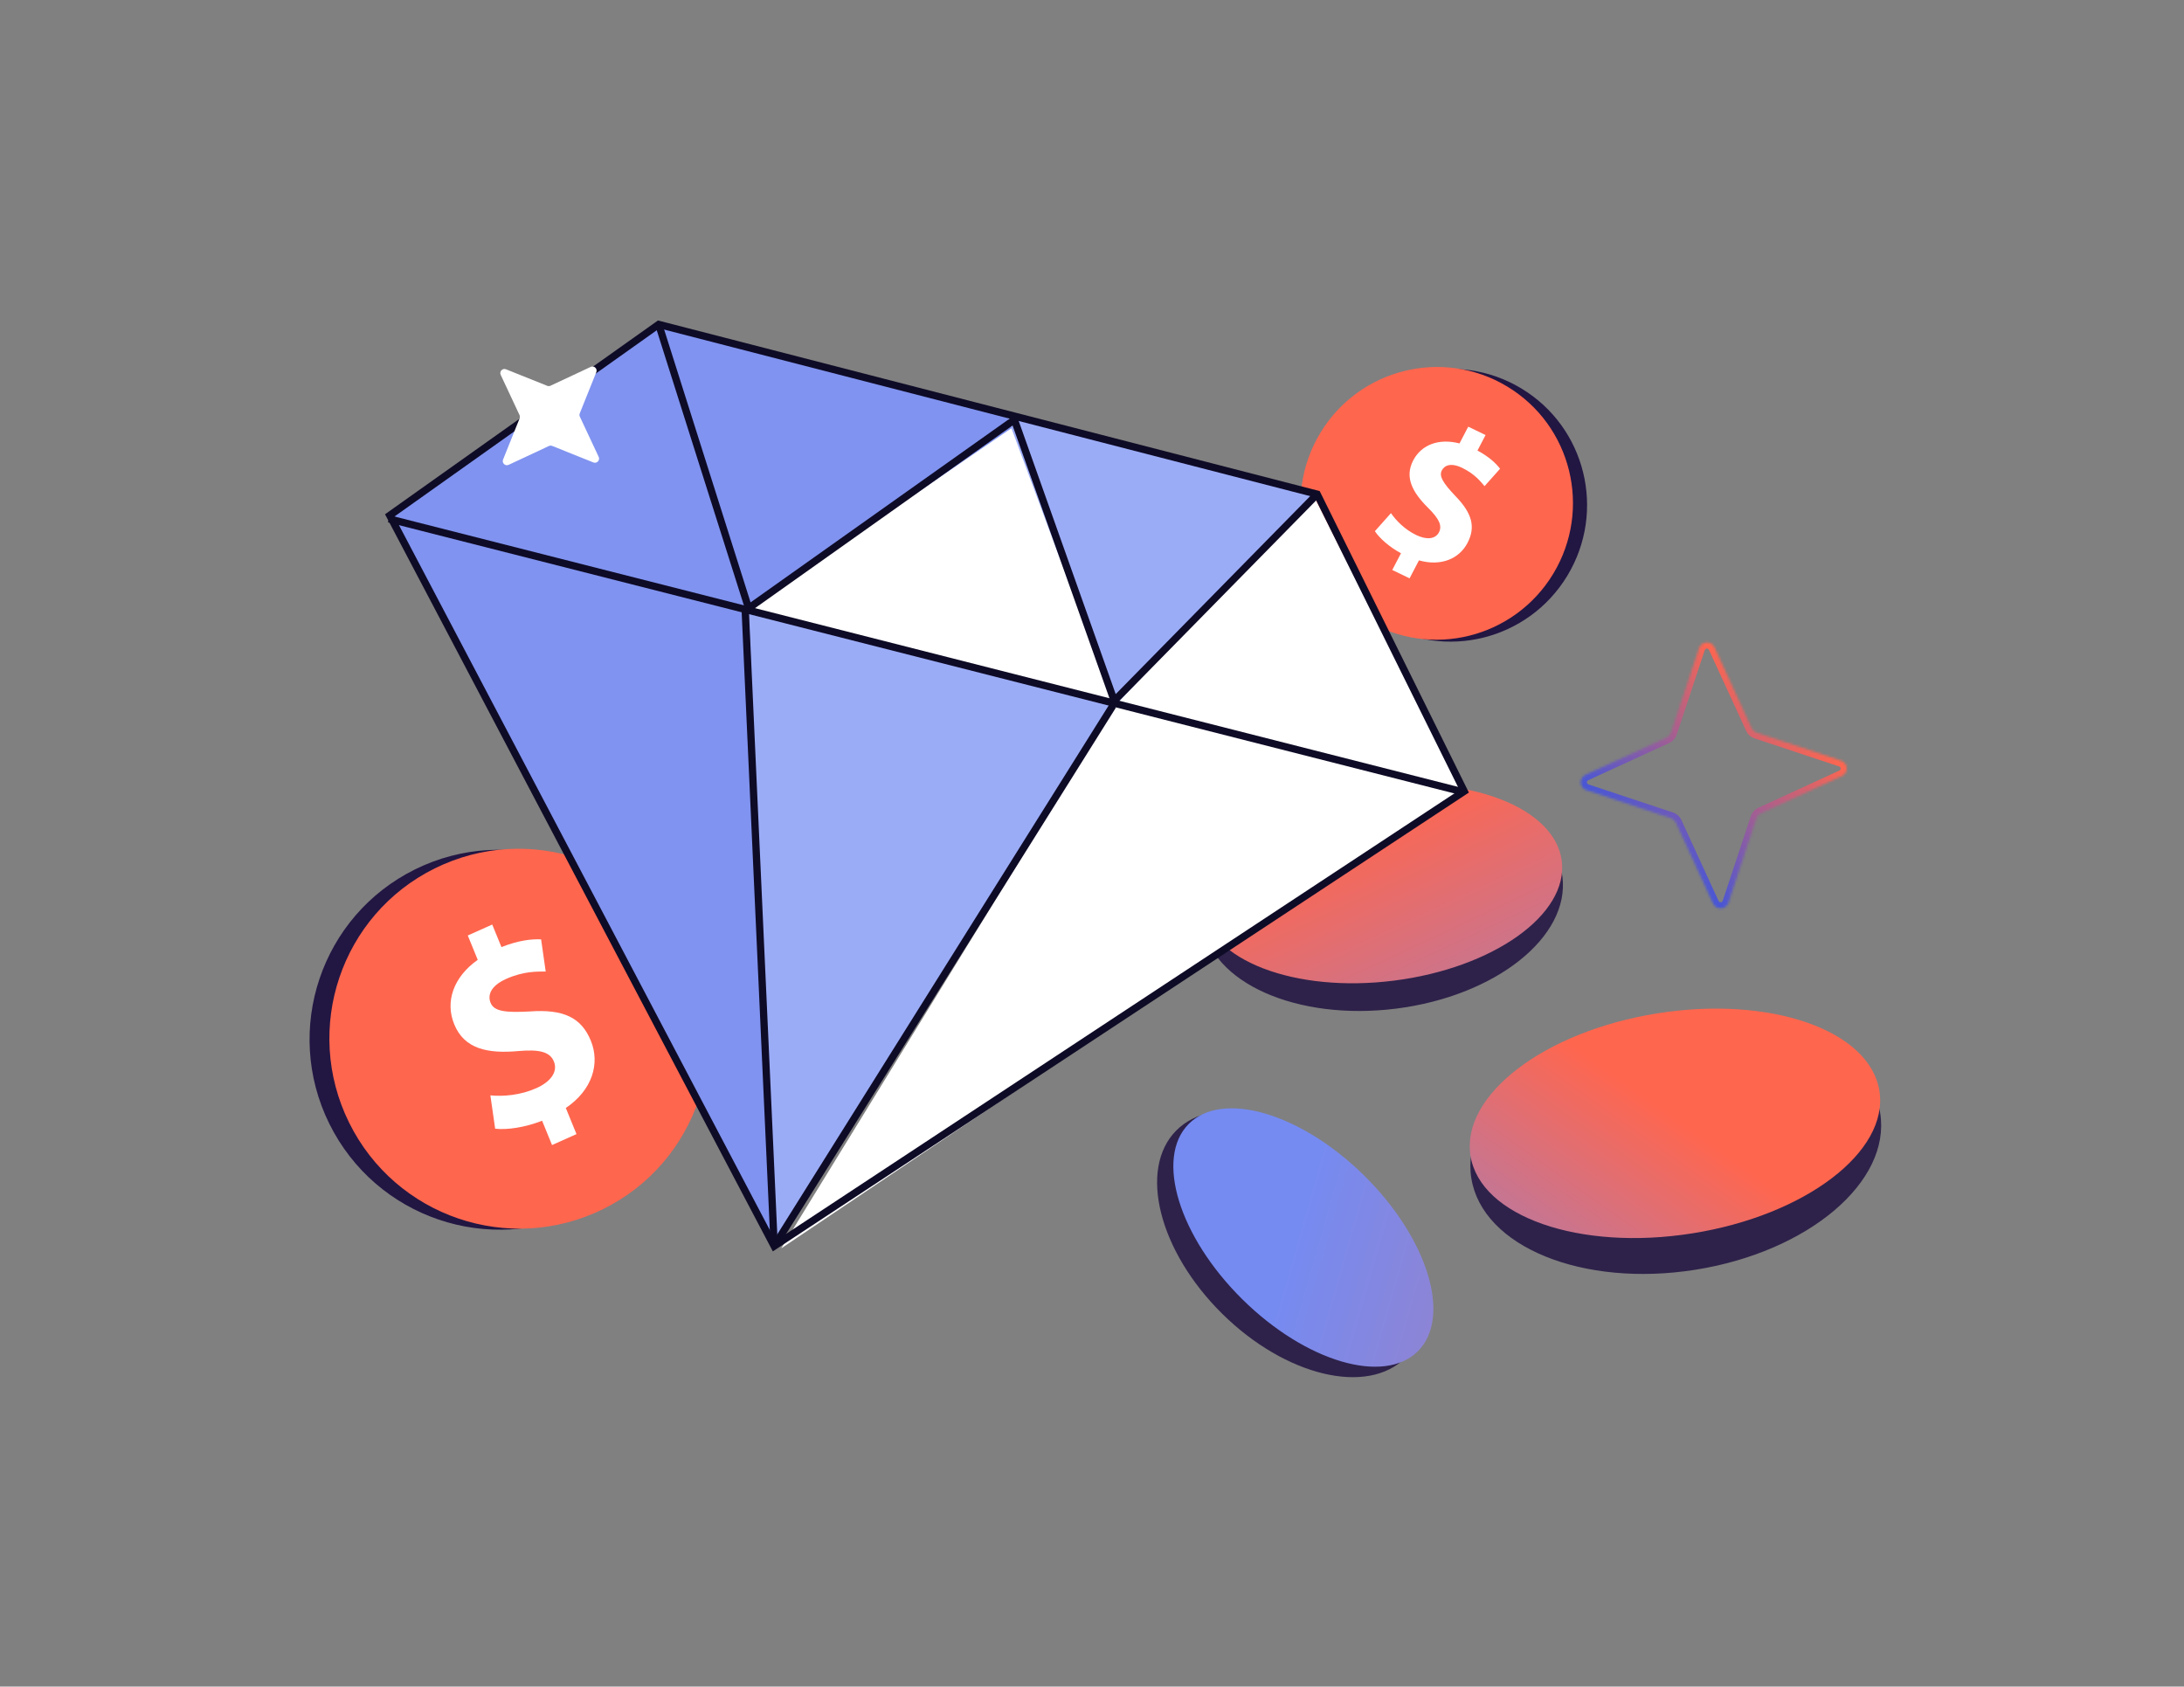
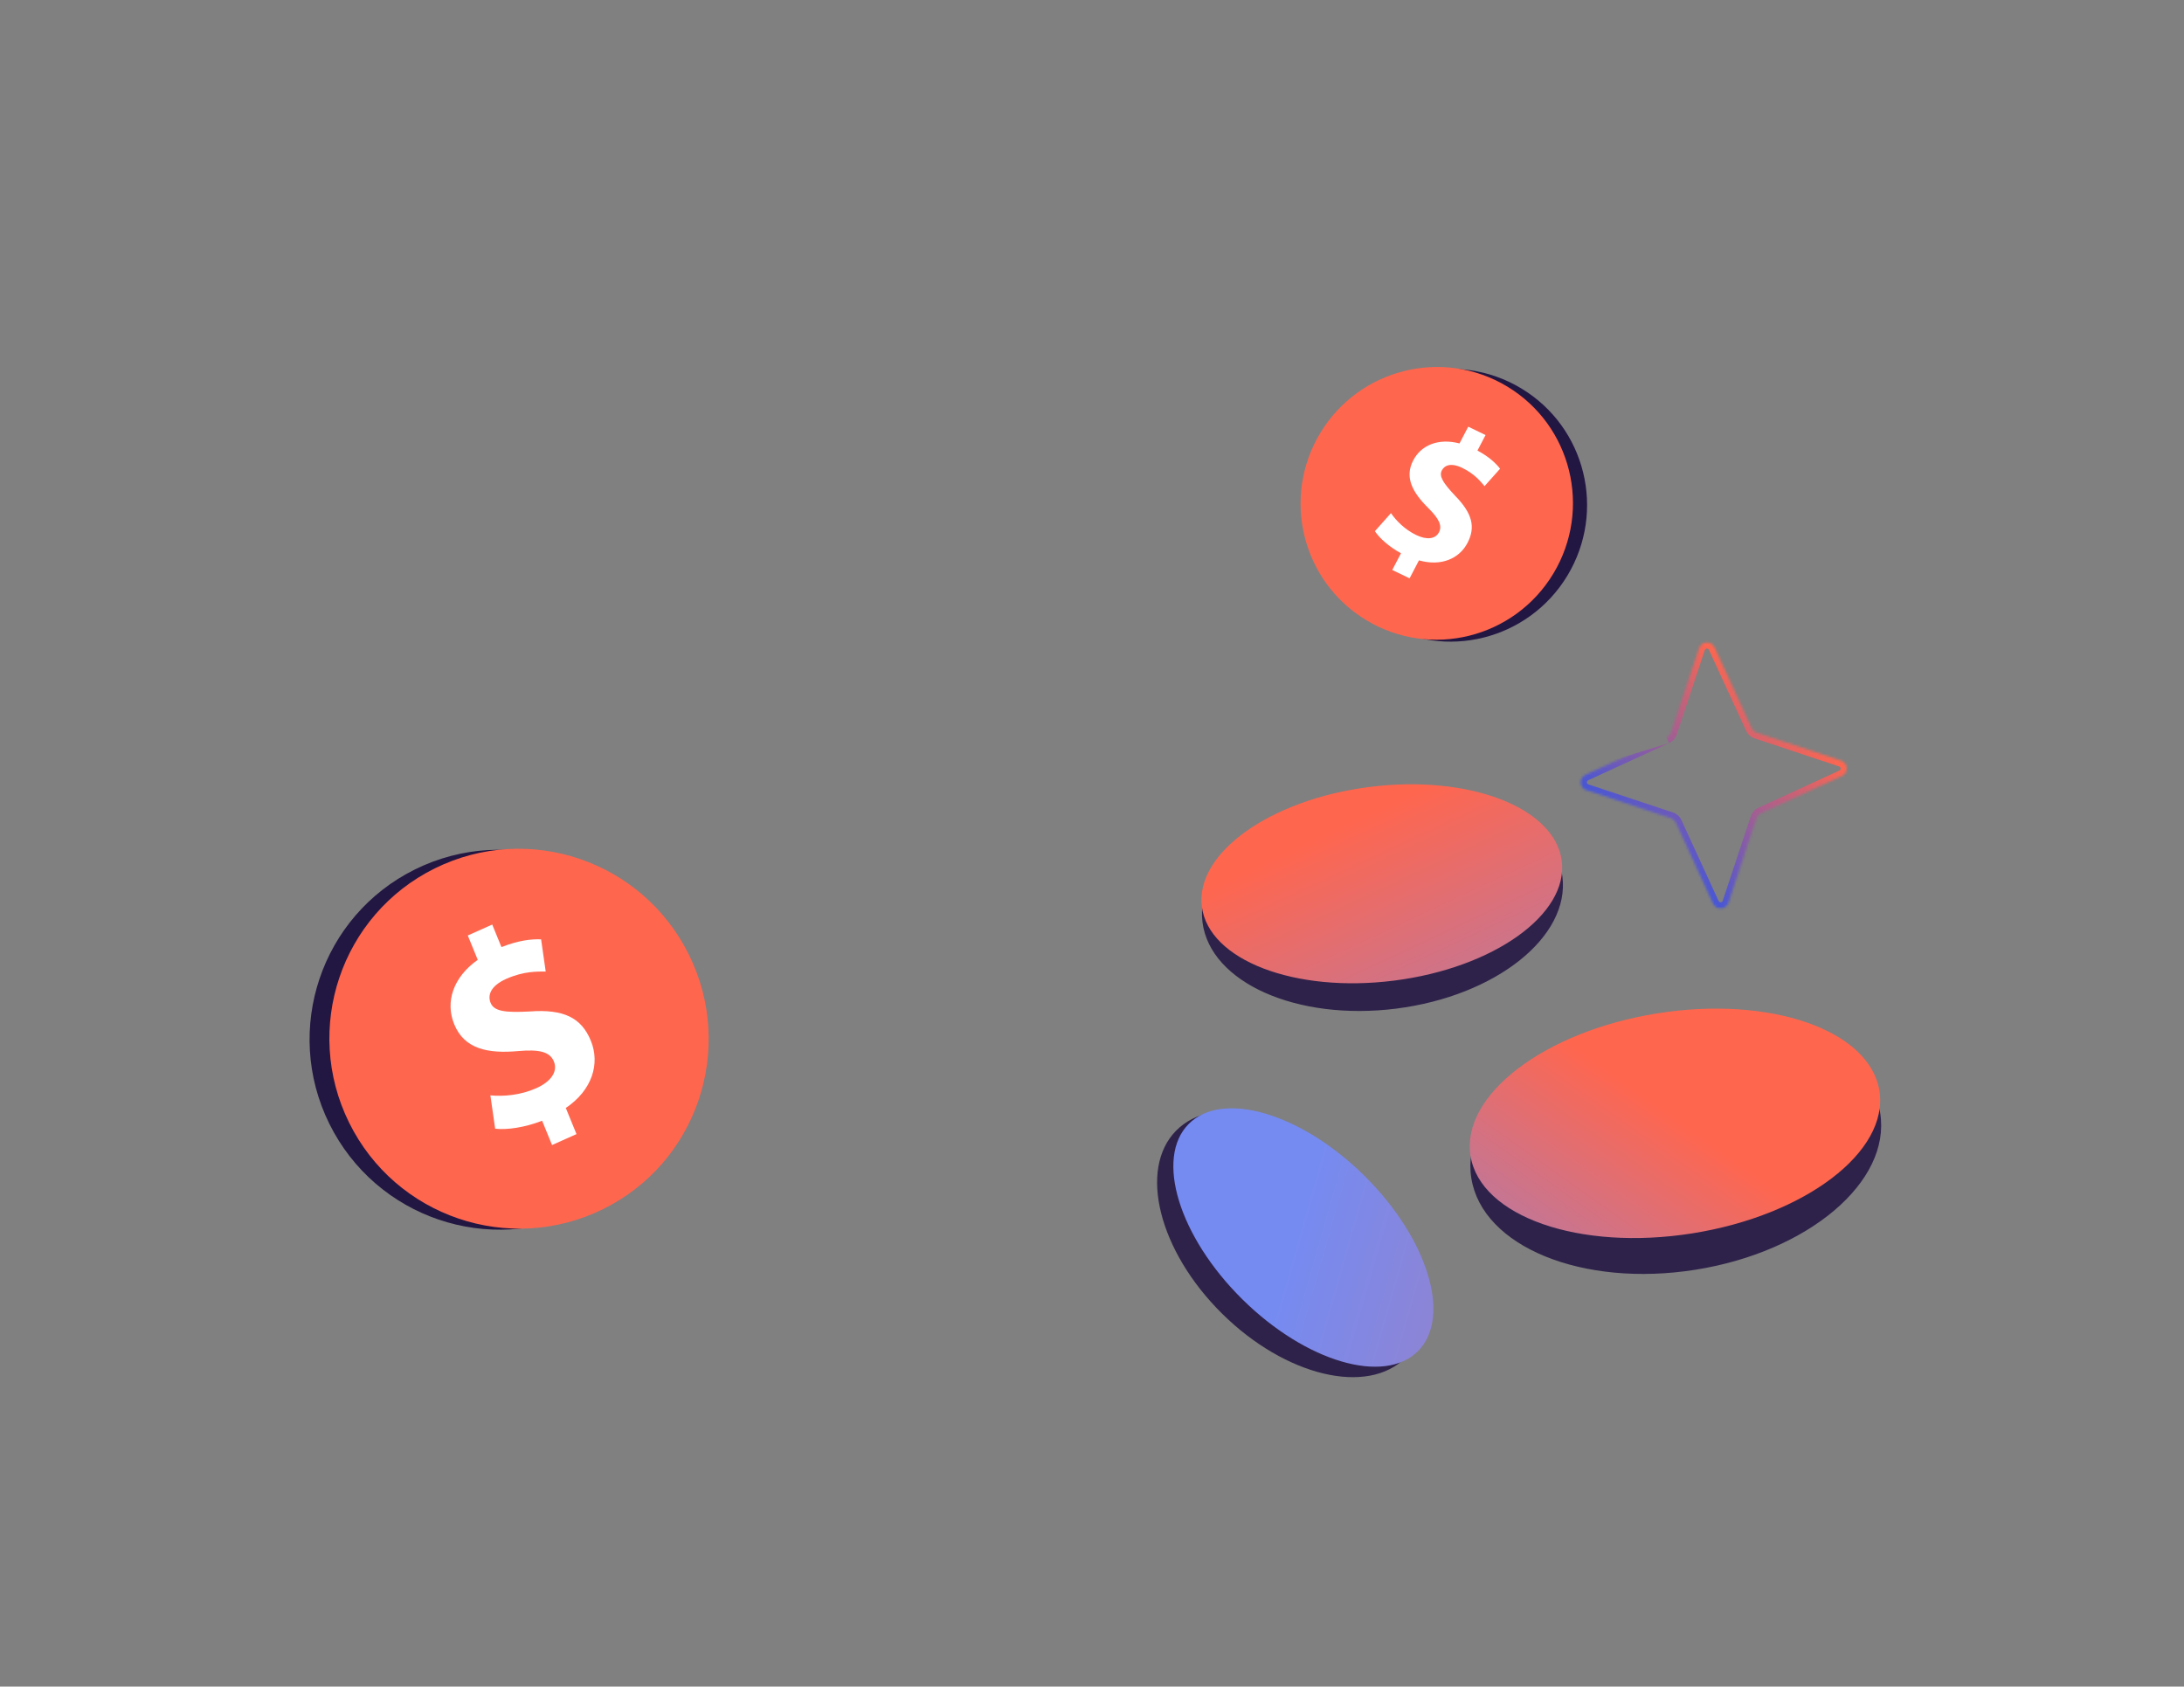
<svg xmlns="http://www.w3.org/2000/svg" width="900" height="695" viewBox="0 0 900 695" fill="none">
  <rect x="0" y="0" width="900" height="695" fill="#808080" stroke="none" />
  <path d="M240.41 498.635C201.743 517.744 154.866 501.809 135.707 463.043C116.549 424.277 132.364 377.359 171.031 358.25C209.699 339.14 256.576 355.075 275.734 393.841C294.893 432.607 279.078 479.525 240.41 498.635Z" fill="#221643" />
  <path d="M248.571 498.211C209.904 517.32 163.027 501.386 143.868 462.619C124.71 423.853 140.525 376.935 179.192 357.826C217.86 338.716 264.737 354.651 283.895 393.417C303.054 432.183 287.239 479.101 248.571 498.211Z" fill="#FF664E" />
  <path d="M227.494 471.849L223.391 461.819C216.369 464.584 208.908 465.672 204.048 465.102L202.08 451.371C207.391 451.865 214.368 451.366 221.055 448.379C226.919 445.753 229.977 441.642 228.254 437.419C226.615 433.411 222.287 432.345 213.594 433.111C201.037 434.234 191.365 432.311 187.176 422.075C183.377 412.787 186.771 402.652 196.868 395.513L192.765 385.483L202.843 380.976L206.642 390.264C213.663 387.5 218.895 386.908 222.982 387.076L224.88 400.337C221.732 400.373 216.007 400.06 208.597 403.373C201.913 406.365 200.962 410.281 202.167 413.238C203.595 416.723 208.099 417.329 218.225 416.794C232.281 415.752 239.59 419.348 243.478 428.848C247.323 438.245 244.127 449.158 233.162 456.564L237.566 467.329L227.488 471.837L227.494 471.849Z" fill="white" />
  <path d="M642.86 361.342C644.375 373.285 637.783 385.275 625.545 395.001C613.323 404.713 595.602 412.042 575.274 414.621C554.946 417.2 535.956 414.528 521.696 408.176C507.417 401.814 498.04 391.851 496.525 379.908C495.009 367.964 501.601 355.975 513.84 346.249C526.062 336.537 543.783 329.208 564.111 326.629C584.438 324.05 603.428 326.721 617.688 333.074C631.968 339.435 641.345 349.399 642.86 361.342Z" fill="#2E224A" stroke="#2E224A" stroke-width="2" />
  <ellipse cx="569.428" cy="364.18" rx="74.754" ry="40.219" transform="rotate(-7.23 569.428 364.18)" fill="url(#paint0_linear_10156_64241)" />
  <path d="M773.828 458.899C775.992 472.534 768.862 486.489 755.228 498.035C741.611 509.566 721.634 518.565 698.519 522.233C675.404 525.901 653.622 523.528 637.104 516.779C620.566 510.021 609.466 498.959 607.302 485.323C605.138 471.687 612.269 457.733 625.902 446.187C639.52 434.656 659.497 425.657 682.612 421.989C705.727 418.321 727.508 420.693 744.027 427.443C760.565 434.201 771.665 445.263 773.828 458.899Z" fill="#2E224A" stroke="#2E224A" stroke-width="2" />
  <ellipse cx="690.227" cy="462.894" rx="85.305" ry="45.896" transform="rotate(-9.017 690.227 462.894)" fill="url(#paint1_linear_10156_64241)" />
  <ellipse cx="531.983" cy="512.632" rx="66.502" ry="40.343" transform="rotate(44.667 531.983 512.632)" fill="#2E224A" />
  <ellipse cx="537.099" cy="509.943" rx="66.502" ry="35.779" transform="rotate(44.667 537.099 509.943)" fill="url(#paint2_linear_10156_64241)" />
  <mask id="path-10-inside-1_10156_64241" fill="white">
    <path d="M723.837 301.893L758.665 313.462C761.584 314.433 761.831 318.489 759.013 319.799L725.664 335.117C724.819 335.501 724.161 336.235 723.849 337.143L712.281 371.971C711.31 374.89 707.254 375.137 705.943 372.319L690.625 338.97C690.242 338.125 689.507 337.467 688.599 337.155L653.772 325.587C650.853 324.616 650.606 320.56 653.423 319.249L686.772 303.931C687.618 303.548 688.276 302.813 688.587 301.905L700.156 267.078C701.127 264.159 705.183 263.912 706.493 266.729L721.811 300.078C722.195 300.924 722.929 301.582 723.837 301.893Z" />
  </mask>
-   <path d="M723.837 301.893L723.027 304.258L723.038 304.262L723.049 304.266L723.837 301.893ZM758.665 313.462L759.454 311.09L759.453 311.089L758.665 313.462ZM759.013 319.799L760.057 322.071L760.068 322.066L759.013 319.799ZM725.664 335.117L726.697 337.394L726.708 337.389L725.664 335.117ZM723.849 337.143L721.484 336.333L721.481 336.344L721.477 336.355L723.849 337.143ZM712.281 371.971L714.653 372.76L714.653 372.759L712.281 371.971ZM705.943 372.319L703.671 373.363L703.676 373.374L705.943 372.319ZM690.625 338.97L688.349 340.003L688.354 340.014L690.625 338.97ZM688.599 337.155L689.41 334.79L689.399 334.787L689.387 334.783L688.599 337.155ZM653.772 325.587L652.982 327.959L652.984 327.959L653.772 325.587ZM653.423 319.249L652.38 316.977L652.369 316.982L653.423 319.249ZM686.772 303.931L685.74 301.655L685.729 301.66L686.772 303.931ZM688.587 301.905L690.952 302.716L690.956 302.705L690.96 302.693L688.587 301.905ZM700.156 267.078L697.784 266.288L697.783 266.29L700.156 267.078ZM706.493 266.729L708.765 265.686L708.76 265.675L706.493 266.729ZM721.811 300.078L724.088 299.046L724.083 299.035L721.811 300.078ZM723.049 304.266L757.877 315.834L759.453 311.089L724.625 299.521L723.049 304.266ZM757.875 315.834C758.649 316.091 758.724 317.177 757.959 317.533L760.068 322.066C764.937 319.801 764.518 312.775 759.454 311.09L757.875 315.834ZM757.97 317.527L724.621 332.845L726.708 337.389L760.057 322.071L757.97 317.527ZM724.632 332.84C723.135 333.519 722.011 334.798 721.484 336.333L726.214 337.954C726.311 337.672 726.502 337.482 726.697 337.394L724.632 332.84ZM721.477 336.355L709.908 371.183L714.653 372.759L726.222 337.931L721.477 336.355ZM709.909 371.181C709.651 371.955 708.566 372.03 708.21 371.265L703.676 373.374C705.942 378.243 712.968 377.824 714.653 372.76L709.909 371.181ZM708.215 371.276L692.897 337.927L688.354 340.014L703.671 373.363L708.215 371.276ZM692.902 337.938C692.223 336.441 690.945 335.317 689.41 334.79L687.789 339.52C688.07 339.617 688.26 339.808 688.349 340.003L692.902 337.938ZM689.387 334.783L654.56 323.214L652.984 327.959L687.811 339.528L689.387 334.783ZM654.561 323.215C653.787 322.957 653.712 321.872 654.478 321.516L652.369 316.982C647.499 319.248 647.918 326.274 652.982 327.959L654.561 323.215ZM654.467 321.521L687.816 306.203L685.729 301.66L652.38 316.977L654.467 321.521ZM687.805 306.208C689.301 305.529 690.426 304.251 690.952 302.716L686.222 301.095C686.126 301.376 685.935 301.566 685.74 301.655L687.805 306.208ZM690.96 302.693L702.528 267.866L697.783 266.29L686.215 301.117L690.96 302.693ZM702.528 267.867C702.785 267.093 703.871 267.018 704.227 267.784L708.76 265.675C706.495 260.805 699.469 261.224 697.784 266.288L702.528 267.867ZM704.221 267.773L719.539 301.122L724.083 299.035L708.765 265.686L704.221 267.773ZM719.534 301.111C720.213 302.607 721.492 303.732 723.027 304.258L724.648 299.528C724.366 299.432 724.176 299.241 724.088 299.046L719.534 301.111Z" fill="url(#paint3_linear_10156_64241)" mask="url(#path-10-inside-1_10156_64241)" />
+   <path d="M723.837 301.893L723.027 304.258L723.038 304.262L723.049 304.266L723.837 301.893ZM758.665 313.462L759.454 311.09L759.453 311.089L758.665 313.462ZM759.013 319.799L760.057 322.071L760.068 322.066L759.013 319.799ZM725.664 335.117L726.697 337.394L726.708 337.389L725.664 335.117ZM723.849 337.143L721.484 336.333L721.481 336.344L721.477 336.355L723.849 337.143ZM712.281 371.971L714.653 372.76L714.653 372.759L712.281 371.971ZM705.943 372.319L703.671 373.363L703.676 373.374L705.943 372.319ZM690.625 338.97L688.349 340.003L688.354 340.014L690.625 338.97ZM688.599 337.155L689.41 334.79L689.399 334.787L689.387 334.783L688.599 337.155ZM653.772 325.587L652.982 327.959L652.984 327.959L653.772 325.587ZM653.423 319.249L652.38 316.977L652.369 316.982L653.423 319.249ZM686.772 303.931L685.74 301.655L685.729 301.66L686.772 303.931ZM688.587 301.905L690.952 302.716L690.956 302.705L690.96 302.693L688.587 301.905ZM700.156 267.078L697.784 266.288L697.783 266.29L700.156 267.078ZM706.493 266.729L708.765 265.686L708.76 265.675L706.493 266.729ZM721.811 300.078L724.088 299.046L724.083 299.035L721.811 300.078ZM723.049 304.266L757.877 315.834L759.453 311.089L724.625 299.521L723.049 304.266ZM757.875 315.834C758.649 316.091 758.724 317.177 757.959 317.533L760.068 322.066C764.937 319.801 764.518 312.775 759.454 311.09L757.875 315.834ZM757.97 317.527L724.621 332.845L726.708 337.389L760.057 322.071L757.97 317.527ZM724.632 332.84C723.135 333.519 722.011 334.798 721.484 336.333L726.214 337.954C726.311 337.672 726.502 337.482 726.697 337.394L724.632 332.84ZM721.477 336.355L709.908 371.183L714.653 372.759L726.222 337.931L721.477 336.355ZM709.909 371.181C709.651 371.955 708.566 372.03 708.21 371.265L703.676 373.374C705.942 378.243 712.968 377.824 714.653 372.76L709.909 371.181ZM708.215 371.276L692.897 337.927L688.354 340.014L703.671 373.363L708.215 371.276ZM692.902 337.938C692.223 336.441 690.945 335.317 689.41 334.79L687.789 339.52C688.07 339.617 688.26 339.808 688.349 340.003L692.902 337.938ZM689.387 334.783L654.56 323.214L652.984 327.959L687.811 339.528L689.387 334.783ZM654.561 323.215C653.787 322.957 653.712 321.872 654.478 321.516L652.369 316.982C647.499 319.248 647.918 326.274 652.982 327.959L654.561 323.215ZM654.467 321.521L687.816 306.203L652.38 316.977L654.467 321.521ZM687.805 306.208C689.301 305.529 690.426 304.251 690.952 302.716L686.222 301.095C686.126 301.376 685.935 301.566 685.74 301.655L687.805 306.208ZM690.96 302.693L702.528 267.866L697.783 266.29L686.215 301.117L690.96 302.693ZM702.528 267.867C702.785 267.093 703.871 267.018 704.227 267.784L708.76 265.675C706.495 260.805 699.469 261.224 697.784 266.288L702.528 267.867ZM704.221 267.773L719.539 301.122L724.083 299.035L708.765 265.686L704.221 267.773ZM719.534 301.111C720.213 302.607 721.492 303.732 723.027 304.258L724.648 299.528C724.366 299.432 724.176 299.241 724.088 299.046L719.534 301.111Z" fill="url(#paint3_linear_10156_64241)" mask="url(#path-10-inside-1_10156_64241)" />
  <path d="M568.865 256.366C595.392 272.355 629.892 263.757 645.921 237.162C661.951 210.566 653.441 176.045 626.914 160.056C600.386 144.067 565.887 152.665 549.857 179.26C533.827 205.856 542.337 240.377 568.865 256.366Z" fill="#221643" />
  <path d="M563.05 255.575C589.578 271.564 624.077 262.966 640.107 236.37C656.137 209.775 647.627 175.254 621.099 159.265C594.572 143.276 560.072 151.874 544.042 178.469C528.013 205.064 536.523 239.586 563.05 255.575Z" fill="#FF664E" />
  <path d="M573.726 234.88L577.33 227.983C572.562 225.41 568.509 221.818 566.571 218.887L573.196 211.448C575.384 214.592 578.889 218.19 583.625 220.477C587.782 222.479 591.454 222.254 592.975 219.353C594.415 216.597 592.996 213.728 588.55 209.312C582.118 202.94 578.695 196.741 582.373 189.701C585.711 183.315 592.846 180.485 601.44 182.72L605.044 175.824L612.185 179.268L608.847 185.654C613.616 188.228 616.363 190.825 618.163 193.146L611.764 200.329C610.287 198.617 607.807 195.33 602.557 192.797C597.82 190.515 595.23 191.806 594.165 193.837C592.914 196.234 594.667 198.987 599.65 204.297C606.731 211.529 608.143 217.206 604.729 223.739C601.352 230.201 593.882 233.501 584.739 230.912L580.871 238.315L573.73 234.871L573.726 234.88Z" fill="white" />
  <g clip-path="url(#clip0_10156_64241)">
    <path d="M307.58 251.01L417.649 174.179L460.384 288.72L307.58 251.01Z" fill="white" />
    <path d="M602.572 325.863L321.941 514.404L461.167 287.89L541.501 204.579L602.572 325.863Z" fill="white" />
    <path d="M271.442 133.68L310.033 251.991L160.24 213.796L271.442 133.68Z" fill="#8093F0" />
    <path d="M309.356 249.964L270.019 133.312L420.86 173.685L309.356 249.964Z" fill="#8093F0" />
    <path d="M459.344 290.909L414.617 170.592L542.789 203.637L459.344 290.909Z" fill="#9BACF7" />
    <path d="M319.035 513.49L308.514 251.443L459.349 290.909L319.035 513.49Z" fill="#9BACF7" />
-     <path d="M308.559 253.055L160.225 212.453L319.027 513.491L308.559 253.055Z" fill="#8093F0" />
-     <path d="M160.603 212.381L319.027 513.49L603.379 326.063L542.785 203.637L271.441 133.68L160.603 212.381Z" stroke="#0E0B26" stroke-width="3" stroke-miterlimit="10" />
    <path d="M160.248 213.796L601.908 326.063" stroke="#0E0B26" stroke-width="3" stroke-miterlimit="10" />
    <path d="M271.446 133.68L308.492 250.637L418.019 172.958L459.159 288.782L542.791 203.637" stroke="#0E0B26" stroke-width="3" stroke-miterlimit="10" />
    <path d="M458.626 290.726L319.027 513.491" stroke="#0E0B26" stroke-width="3" stroke-miterlimit="10" />
-     <path d="M307.07 250.896L319.033 513.491" stroke="#0E0B26" stroke-width="3" stroke-miterlimit="10" />
    <path d="M226.849 158.944L243.429 151.187C244.819 150.538 246.3 151.92 245.73 153.361L238.91 170.339C238.735 170.768 238.749 171.259 238.948 171.695L246.709 188.264C247.359 189.653 245.975 191.133 244.534 190.563L227.545 183.749C227.116 183.574 226.624 183.588 226.189 183.787L209.609 191.543C208.219 192.193 206.738 190.81 207.308 189.37L214.128 172.391C214.302 171.962 214.289 171.471 214.09 171.036L206.329 154.466C205.679 153.077 207.063 151.597 208.504 152.167L225.493 158.982C225.922 159.156 226.414 159.142 226.849 158.944Z" fill="white" />
  </g>
  <defs>
    <linearGradient id="paint0_linear_10156_64241" x1="569.507" y1="262.6" x2="653.696" y2="524.33" gradientUnits="userSpaceOnUse">
      <stop offset="0.245" stop-color="#FF664E" />
      <stop offset="1" stop-color="#758BF2" />
    </linearGradient>
    <linearGradient id="paint1_linear_10156_64241" x1="746.726" y1="401.652" x2="572.08" y2="580.233" gradientUnits="userSpaceOnUse">
      <stop offset="0.323" stop-color="#FF664E" />
      <stop offset="1" stop-color="#758BF2" />
    </linearGradient>
    <linearGradient id="paint2_linear_10156_64241" x1="871.505" y1="311.824" x2="445.728" y2="545.91" gradientUnits="userSpaceOnUse">
      <stop stop-color="#FF664E" />
      <stop offset="0.812" stop-color="#758BF2" />
    </linearGradient>
    <linearGradient id="paint3_linear_10156_64241" x1="732.773" y1="289.879" x2="679.663" y2="349.17" gradientUnits="userSpaceOnUse">
      <stop stop-color="#FF664E" />
      <stop offset="1" stop-color="#4656D7" />
    </linearGradient>
    <clipPath id="clip0_10156_64241">
-       <rect width="473.915" height="368.954" fill="white" transform="translate(181.11 105) rotate(14.457)" />
-     </clipPath>
+       </clipPath>
  </defs>
</svg>